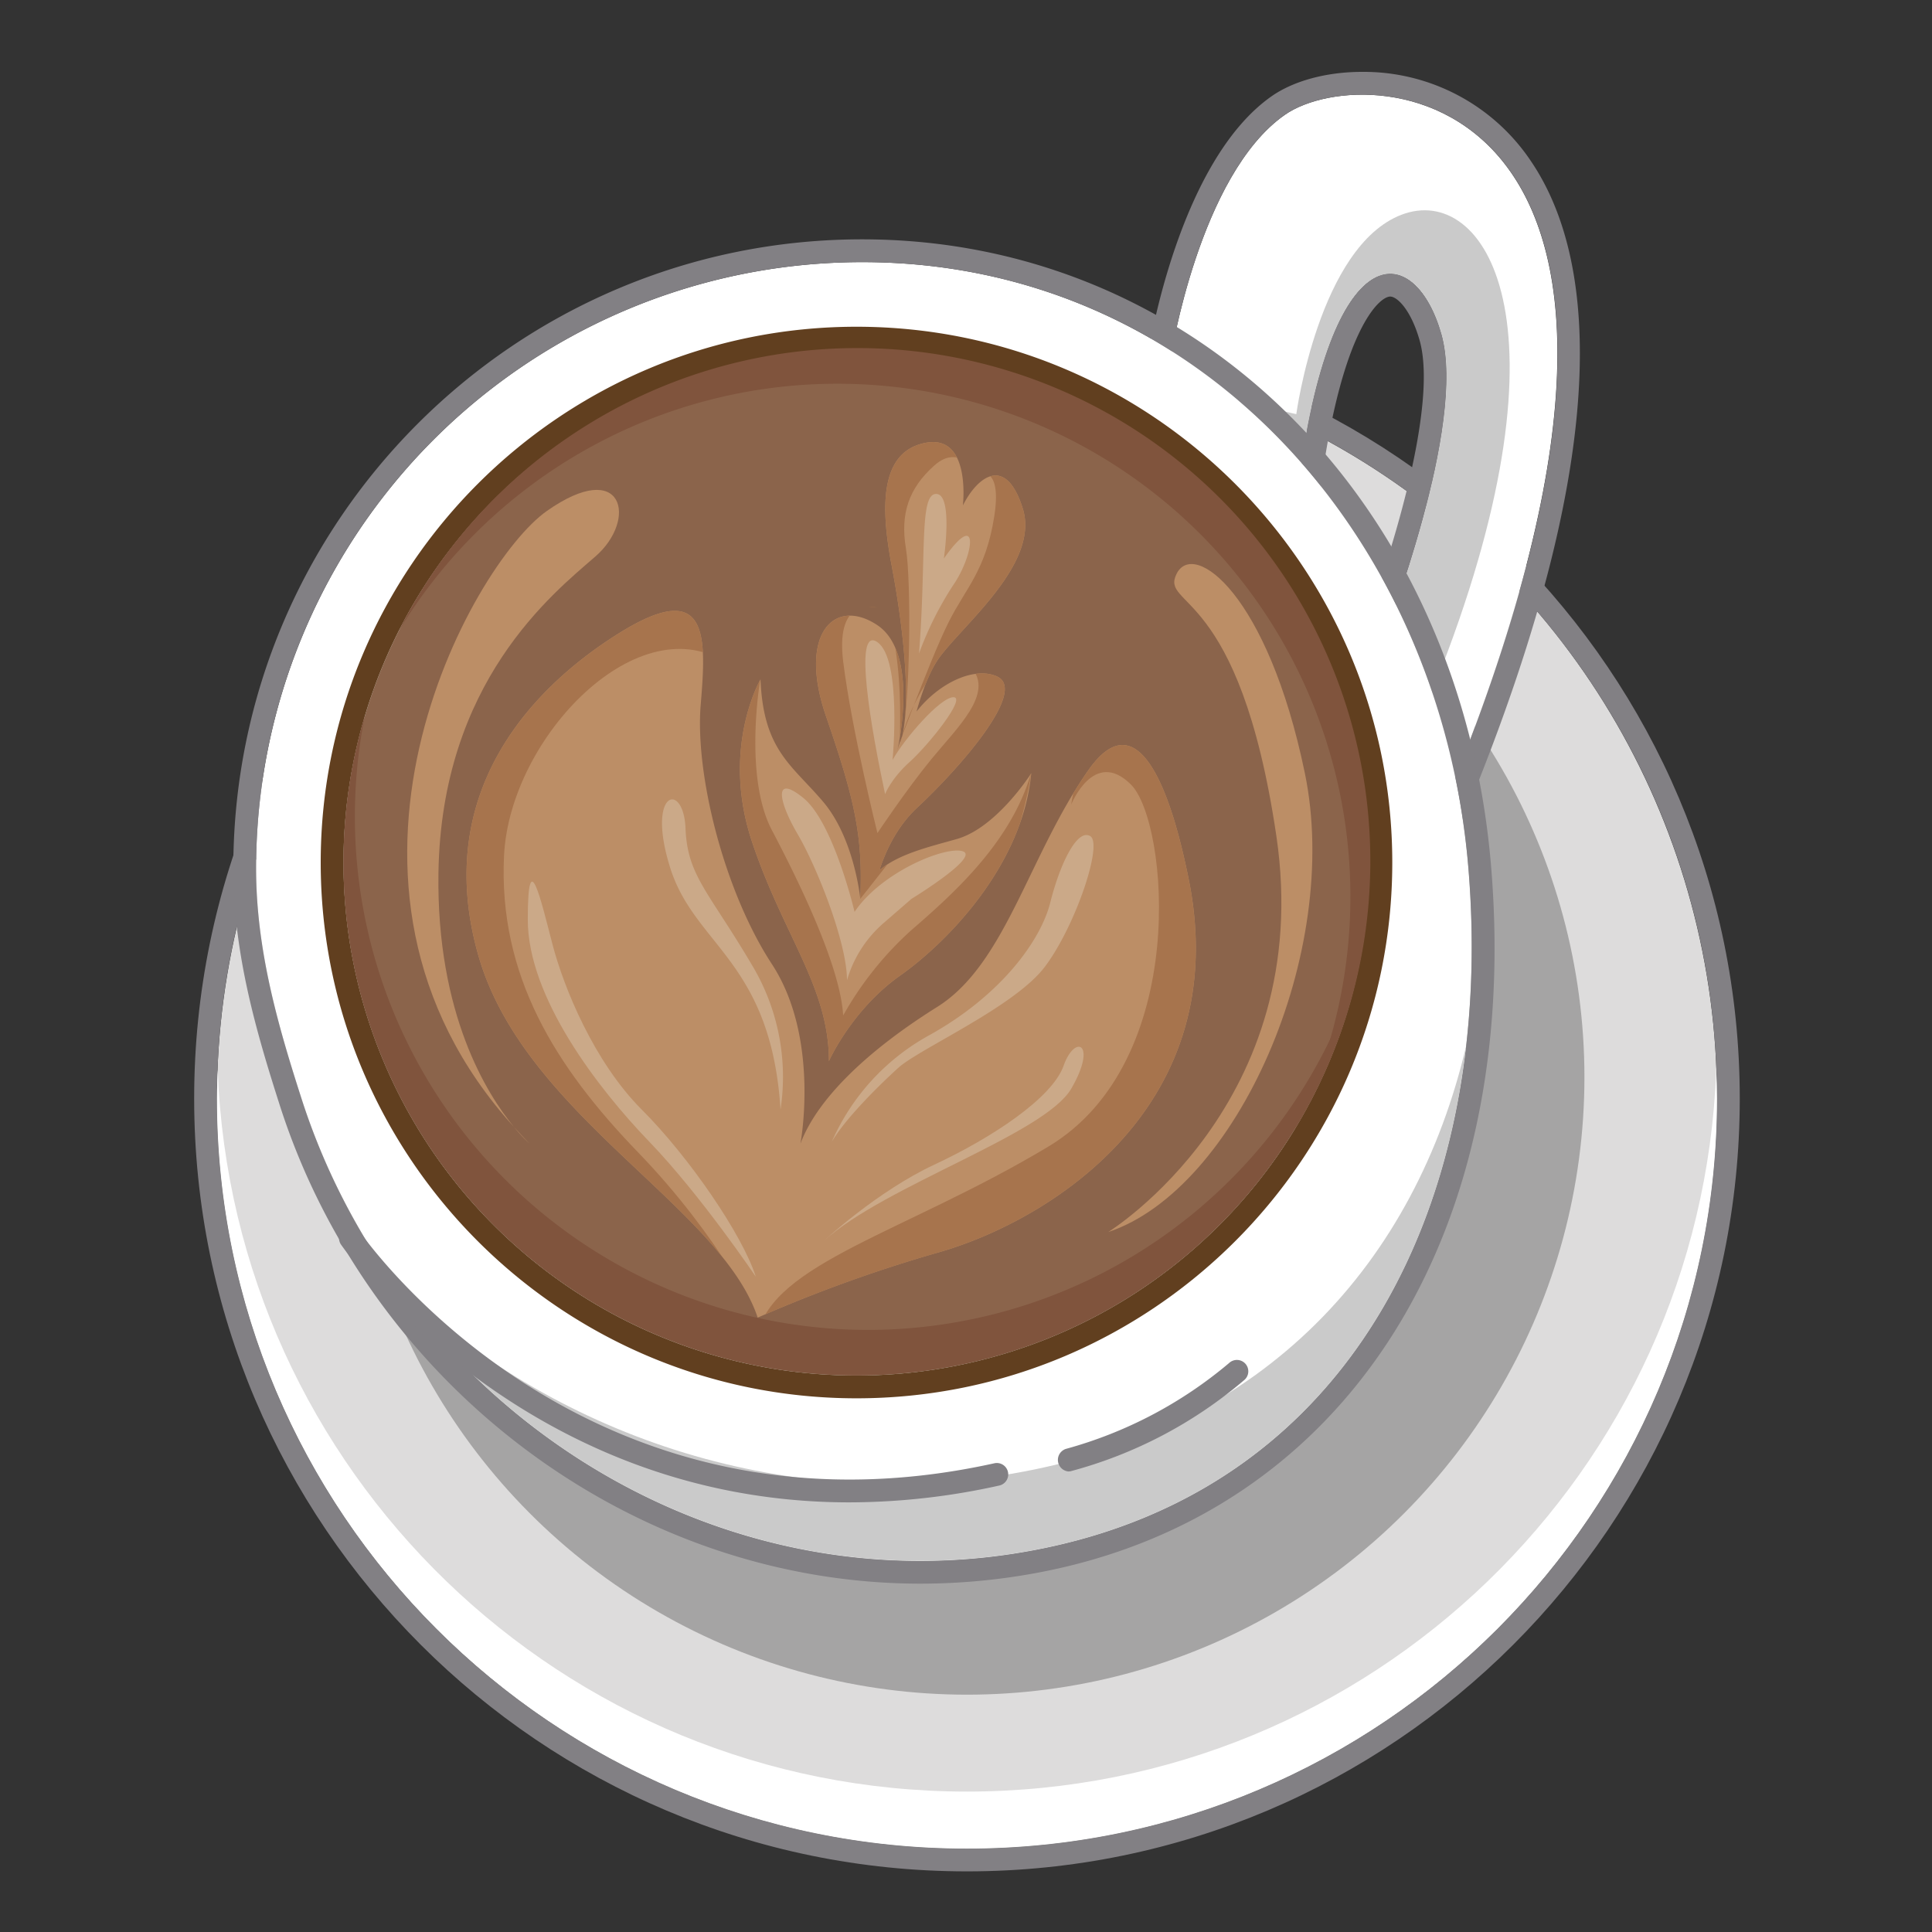
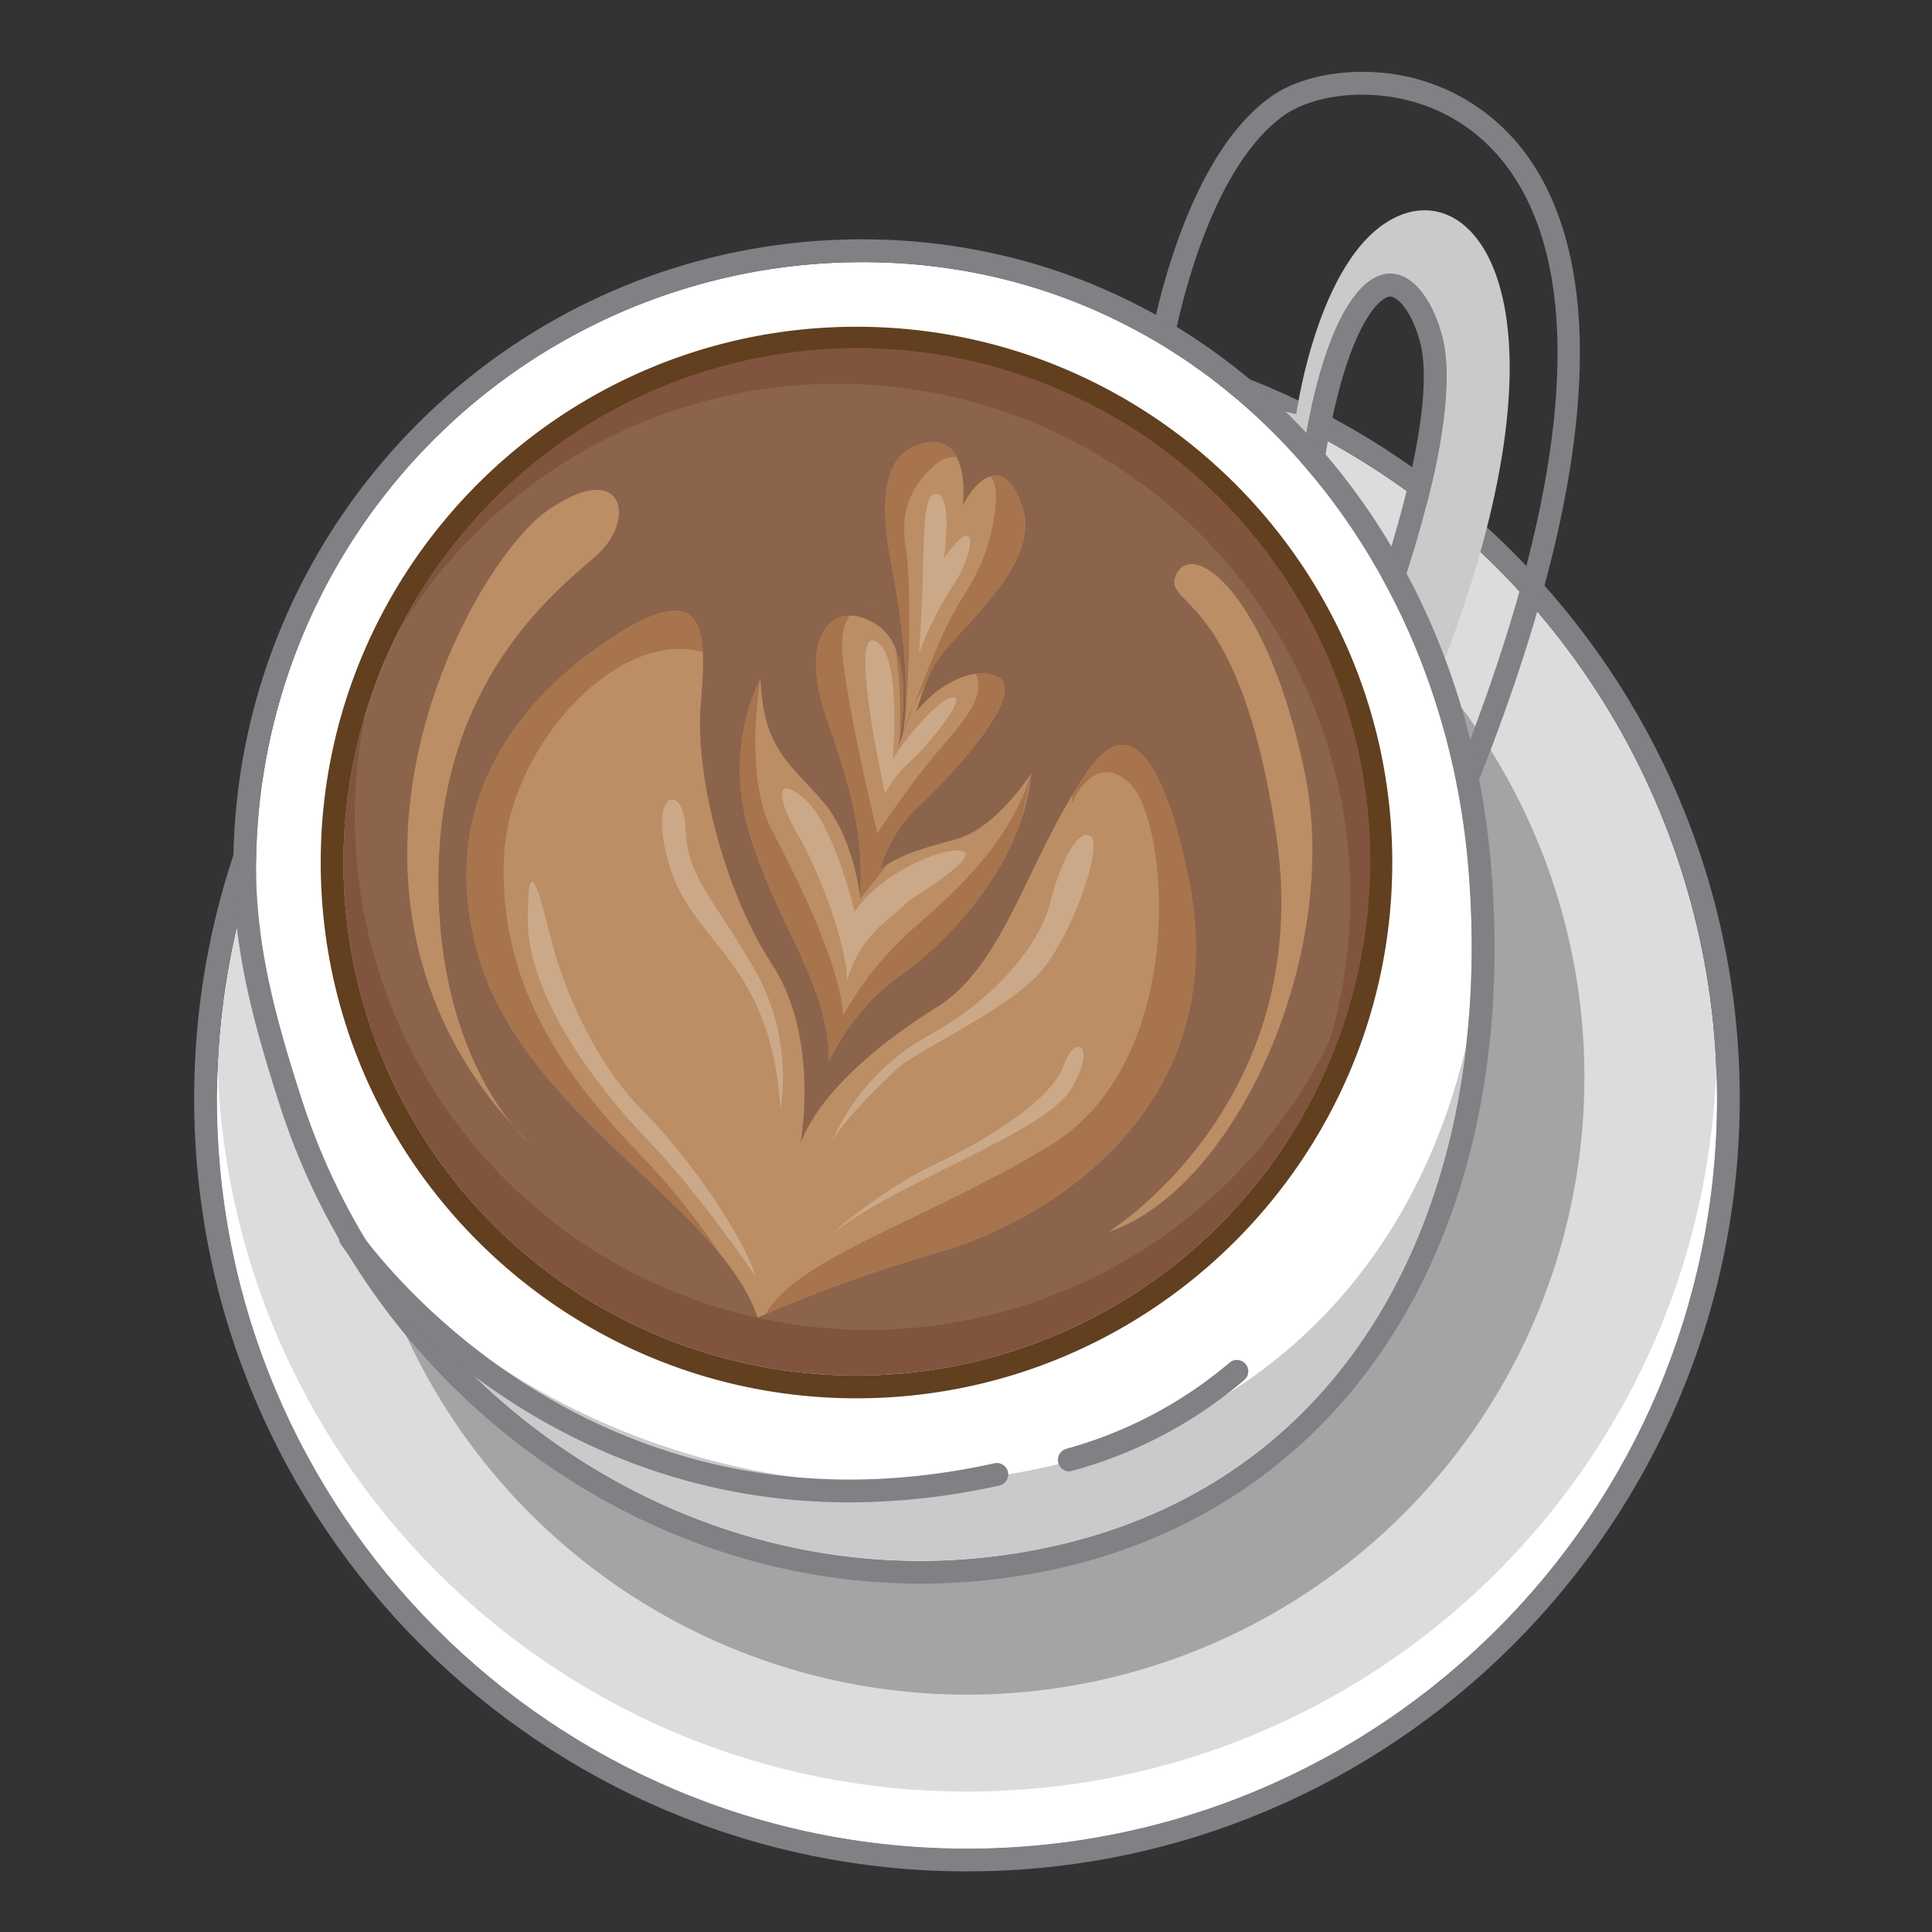
<svg xmlns="http://www.w3.org/2000/svg" id="Layer_1" data-name="Layer 1" viewBox="0 0 500 500">
  <rect x="0" y="0" width="500" height="500" fill="#333333" stroke="none" />
  <defs>
    <style>.cls-1{fill:none;}.cls-2{fill:#dddcdc;}.cls-3{fill:#828084;}.cls-4{fill:#fff;}.cls-5{fill:#a5a4a4;}.cls-6{fill:#cacaca;}.cls-7{fill:#8b644b;}.cls-8{fill:#613f1f;}.cls-9{fill:#80543d;}.cls-10{fill:#bc8e66;}.cls-11{fill:#a7744d;}.cls-12{clip-path:url(#clip-path);}.cls-13{clip-path:url(#clip-path-2);}.cls-14{fill:#cba988;}</style>
    <clipPath id="clip-path">
      <path class="cls-1" d="M307.46,226.66c-1.93-9.19-10.33-49.42-25.82-27.29s-21.39,50.15-39.09,61.22-31,23.6-35.4,35.4c0,0,5.16-27.29-7.38-46.47s-19.91-49.41-18.43-67.11S183.55,149.22,160,164,112,206,123.81,247.31,186.5,312.22,196.09,341a368.55,368.55,0,0,1,47.2-17C271.32,315.9,320,286.41,307.46,226.66Z" />
    </clipPath>
    <clipPath id="clip-path-2">
      <path class="cls-1" d="M214.53,274.6s5.9-13.28,18.43-22.13,31.72-28.76,33.93-52.36c0,0-8.85,14-19.17,17-7.18,2.05-15,3.81-20.13,8.11,1.66-5.09,4.61-11.4,9.8-16.22,10.33-9.59,28.76-30.24,20.65-33.93-5.82-2.65-15,1.61-20.85,9.09,1.5-5.37,3.52-10.81,6.1-14.25,6.64-8.85,25.81-24.34,21.39-38.35s-11.8-8.12-15.49-.74c0,0,2.21-18.44-9.59-16.23s-11.8,16.23-8.85,31.72c2.61,13.66,5.2,33.63,2.74,44.22a22.94,22.94,0,0,0-1.26,3.72s5.9-25.08-5.17-32.46-20.65,2.22-13.27,23.61,9.59,31,8.85,47.2c0,0-1.48-15.49-9.59-25.08s-15.49-13.27-16.23-31.71c0,0-10.32,17.7-2.21,42S214.53,255.42,214.53,274.6Z" />
    </clipPath>
  </defs>
  <title>Coffee</title>
  <circle class="cls-2" cx="250.25" cy="284.31" r="194.1" />
  <path class="cls-3" d="M250.25,90.21c107.2,0,194.1,86.9,194.1,194.1s-86.9,194.1-194.1,194.1-194.1-86.9-194.1-194.1,86.9-194.1,194.1-194.1m0-5.9c-110.28,0-200,89.72-200,200s89.72,200,200,200,200-89.72,200-200-89.72-200-200-200Z" />
  <path class="cls-4" d="M250.25,463.66c-104.72,0-190-83-193.91-186.72-.09,2.45-.19,4.9-.19,7.37,0,107.2,86.9,194.1,194.1,194.1s194.1-86.9,194.1-194.1c0-2.47-.09-4.92-.19-7.37C440.28,380.71,355,463.66,250.25,463.66Z" />
  <circle class="cls-5" cx="250.25" cy="278.78" r="159.8" />
-   <path class="cls-4" d="M303,92.42s7.38-47.2,29.5-62.69,118-7.37,41.31,178.49l-15.49-43.51s21.39-54.58,14.75-78.19-28-27.29-36.88,36.88Z" />
  <path class="cls-3" d="M352.55,24.5c33.43,0,82.74,34.83,21.29,183.72l-15.49-43.51s21.39-54.58,14.75-78.19c-2.66-9.44-7.67-15.69-13.3-15.69-8.44,0-18.27,14.07-23.58,52.57L303,92.42s7.38-47.2,29.5-62.69c4.41-3.08,11.73-5.23,20-5.23m0-5.9c-9.15,0-17.68,2.3-23.4,6.3-23.91,16.74-31.63,64.59-31.95,66.61l-.48,3.09L299,96.74l33.19,31,8.31,7.76,1.56-11.27c5.34-38.76,14.83-47.48,17.73-47.48,1.83,0,5.41,3.53,7.62,11.39,5,17.8-8.82,59.76-14.56,74.43l-.81,2.06.74,2.07,15.49,43.52,5.15,14.47,5.86-14.2c40.95-99.21,31.93-146.35,17.17-168.42A52.06,52.06,0,0,0,352.55,18.6Z" />
  <path class="cls-6" d="M362.77,55.55c-21.39,8.11-27.29,51.63-27.29,51.63s-10.08-2.26-22.1-5.1l22.84,21.32c8.85-64.17,30.24-60.48,36.88-36.88s-14.75,78.19-14.75,78.19l8.73,24.52c1.7-4.92,3.68-10.34,6-16.41C407.76,82.84,384.16,47.43,362.77,55.55Z" />
  <path class="cls-4" d="M380,224.19c-7.32-86.08-70.38-156.35-156.84-156.35A156.85,156.85,0,0,0,66.28,224.69c0,21.15,5.69,40.76,11.79,59.71,25.58,79.44,106.15,132.25,189,116.89C351.18,385.7,387.18,309,380,224.19Z" />
  <path class="cls-3" d="M223.13,67.84c86.46,0,149.52,70.27,156.84,156.35,7.21,84.81-28.79,161.51-112.88,177.1A158.63,158.63,0,0,1,238.23,404c-72.08,0-137.57-49.39-160.16-119.55-6.1-18.95-11.79-38.56-11.79-59.71A156.85,156.85,0,0,1,223.13,67.84m0-5.9c-89.74,0-162.75,73-162.75,162.75,0,22.15,6,42.54,12.08,61.52,23.43,72.8,91.6,123.64,165.77,123.64a164.61,164.61,0,0,0,29.93-2.76c79.71-14.77,125.91-86.76,117.69-183.4-8-93.72-76.4-161.75-162.72-161.75Z" />
  <path class="cls-6" d="M262,381.38C201.7,391.74,142.57,371,102,332c36.78,51.56,100.21,81.29,165.06,69.27C335.4,388.63,372,335.63,379.43,270.72,366.34,326.34,327.88,370,262,381.38Z" />
  <path class="cls-3" d="M219.78,388.81c-85.55,0-131.1-66.07-131.61-66.84a2.95,2.95,0,0,1,4.89-3.29c.57.84,57.75,83.59,164.35,60a2.95,2.95,0,0,1,1.27,5.76A179.4,179.4,0,0,1,219.78,388.81Z" />
  <path class="cls-3" d="M276.48,380.81a3,3,0,0,1-.65-5.83,110.85,110.85,0,0,0,42.25-22.22,2.95,2.95,0,1,1,3.84,4.47,114.68,114.68,0,0,1-44.79,23.51A2.94,2.94,0,0,1,276.48,380.81Z" />
  <circle class="cls-7" cx="221.66" cy="223.22" r="132.76" />
  <path class="cls-8" d="M221.66,90.46A132.76,132.76,0,1,1,88.9,223.22,132.76,132.76,0,0,1,221.66,90.46m0-5.9C145.2,84.56,83,146.76,83,223.22s62.2,138.66,138.66,138.66,138.66-62.2,138.66-138.66S298.11,84.56,221.66,84.56Z" />
  <path class="cls-9" d="M224.61,344.18a132.85,132.85,0,0,1-130.17-159,132.77,132.77,0,1,0,257.38,64.19A132.81,132.81,0,0,1,224.61,344.18Z" />
  <path class="cls-9" d="M216.74,99.31A132.73,132.73,0,0,1,335,292.33,132.76,132.76,0,1,0,103.37,163,132.68,132.68,0,0,1,216.74,99.31Z" />
  <path class="cls-10" d="M307.46,226.66c-1.93-9.19-10.33-49.42-25.82-27.29s-21.39,50.15-39.09,61.22-31,23.6-35.4,35.4c0,0,5.16-27.29-7.38-46.47s-19.91-49.41-18.43-67.11S183.55,149.22,160,164,112,206,123.81,247.31,186.5,312.22,196.09,341a368.55,368.55,0,0,1,47.2-17C271.32,315.9,320,286.41,307.46,226.66Z" />
  <path class="cls-10" d="M214.53,274.6s5.9-13.28,18.43-22.13,31.72-28.76,33.93-52.36c0,0-8.85,14-19.17,17-7.18,2.05-15,3.81-20.13,8.11,1.66-5.09,4.61-11.4,9.8-16.22,10.33-9.59,28.76-30.24,20.65-33.93-5.82-2.65-15,1.61-20.85,9.09,1.5-5.37,3.52-10.81,6.1-14.25,6.64-8.85,25.81-24.34,21.39-38.35s-11.8-8.12-15.49-.74c0,0,2.21-18.44-9.59-16.23s-11.8,16.23-8.85,31.72c2.61,13.66,5.2,33.63,2.74,44.22a22.94,22.94,0,0,0-1.26,3.72s5.9-25.08-5.17-32.46-20.65,2.22-13.27,23.61,9.59,31,8.85,47.2c0,0-1.48-15.49-9.59-25.08s-15.49-13.27-16.23-31.71c0,0-10.32,17.7-2.21,42S214.53,255.42,214.53,274.6Z" />
  <path class="cls-10" d="M137.08,296c-1.43-1.44-2.75-2.9-4.07-4.35A40.19,40.19,0,0,0,137.08,296Z" />
-   <path class="cls-10" d="M154.05,144.05c11.06-9.58,7.37-25.81-12.54-11.8C122,146,75.87,228.68,133,291.64c-6.89-8.35-20.08-29.13-19.53-65.72C114.22,176.51,143,153.64,154.05,144.05Z" />
+   <path class="cls-10" d="M154.05,144.05c11.06-9.58,7.37-25.81-12.54-11.8C122,146,75.87,228.68,133,291.64c-6.89-8.35-20.08-29.13-19.53-65.72C114.22,176.51,143,153.64,154.05,144.05" />
  <path class="cls-10" d="M337.7,200.11c-9.59-46.47-28.77-60.48-33.19-51.63s16.22,3,25.81,67.85c10.25,69.35-43.51,102.52-43.51,102.52C320,307.79,347.29,246.57,337.7,200.11Z" />
  <path class="cls-11" d="M224.88,157c.73.11,1.39.15,2.18.31A8,8,0,0,0,224.88,157Z" />
  <path class="cls-11" d="M236.48,182.56a46.69,46.69,0,0,0-3,7.93S234.73,187.13,236.48,182.56Z" />
  <g class="cls-12">
    <path class="cls-11" d="M165.11,298.2c-21.39-22.12-36.14-45.73-34.67-76.7s35.41-65.65,58.27-49.42c0,0-.74-16.23-11.8-18.44s-63.43,25.82-59,74.49,29.5,66.38,39.09,77.45,35.4,26.55,39.09,35.4C196.09,341,186.5,320.33,165.11,298.2Z" />
    <path class="cls-11" d="M316.31,241.41c-7.38-56.79-33.19-70.07-39.09-33.19,0,0,5.9-14.75,15.49-5.16s15.49,71.54-21.39,93.67S199.77,327,196.09,345.41c0,0,5.9-7.38,36.14-16.23S323.68,298.2,316.31,241.41Z" />
  </g>
  <g class="cls-13">
    <path class="cls-11" d="M235.91,240.67a87.1,87.1,0,0,0-17.7,22.13c-.73-12.54-11.06-33.93-18.44-47.94s-3-39.09-3-39.09c-14,11.8-10.32,42,0,60.48s15.49,42,15.49,42,11.07-8.85,16.23-16.23,4.42-1.47,19.91-19.17,18.44-42.78,18.44-42.78C261.73,217.81,247,231.09,235.91,240.67Z" />
    <path class="cls-11" d="M251.4,172.82c5.9,6.64-3.68,15.49-10.32,23.6s-14,19.18-14,19.18-6.63-26.56-8.85-44.26c-1.57-12.6,3.57-14.35,6.67-14.32-26.78-4-19,22.77-11.83,35,7.38,12.54,9.59,40.57,9.59,40.57s11.8-14.75,14-18.44,16.23-14,18.44-17,13.28-21.39,12.54-25.08S245.5,166.18,251.4,172.82Z" />
    <path class="cls-11" d="M233.49,190.49c2-8.13,2.42-39.8.95-48.65s.74-15.49,7.38-21.39,11.06,2.21,11.06,2.21c-1.48-24.33-24.34-23.6-31-14s-2.21,24.34,5.9,44.25S231.49,198.63,233.49,190.49Z" />
    <path class="cls-11" d="M257.3,133.73c-2.21,14-7.37,18.44-11.8,27.29-2.64,5.29-6.41,14.76-9,21.54,3-6.24,8.47-14.63,17.87-19.33,16.23-8.11,25.08-46.47,5.17-52.37l-6.64,11.8S259.52,119.71,257.3,133.73Z" />
  </g>
  <path class="cls-14" d="M202,287.14a56.26,56.26,0,0,0-7.38-37.37c-11.31-19.18-16.72-23.11-17.21-35.4s-10.32-9.84-3.93,10.32S199.53,248.79,202,287.14Z" />
  <path class="cls-14" d="M195.6,330.41s-14.26-21.14-27.54-34.91S136.59,258.13,136.59,238s3.44-4.92,6.39,6.39,10.82,30.49,23.11,42.78S192.15,319.59,195.6,330.41Z" />
  <path class="cls-14" d="M213.3,321.07s13.76-12.79,28.52-19.67,30.48-17.21,33.43-25.57,8.85-5.9,2,5.9S229,306.81,213.3,321.07Z" />
  <path class="cls-14" d="M215.26,295.5A58.06,58.06,0,0,1,240.34,268c18.68-10.32,29-24.58,31.47-34.42s6.88-19.17,10.32-17.21-3.93,23.61-11.8,33.93-32.45,21.14-37.86,26.06S218.71,289.6,215.26,295.5Z" />
  <path class="cls-14" d="M221.16,236s-5.41-23.11-13.27-29.5-6.39,1-1.48,9.34,12.79,28,12.79,37.86A31,31,0,0,1,228.54,239l7.37-6.39s17.71-10.82,13.28-12.29S228.05,225.68,221.16,236Z" />
  <path class="cls-14" d="M231,196.67s2.46-26.06-3.94-30.49-1.47,23.11,2,39.34c0,0,1.48-3.94,6.39-8.36s14.75-16.72,11.31-16.72S234,191.26,231,196.67Z" />
  <path class="cls-14" d="M244.27,144.55s2.46-16.72-2-16.72-2.46,16.22-4.43,41.3a86.55,86.55,0,0,1,8.85-17.7C252.14,143.56,253.62,131.27,244.27,144.55Z" />
</svg>